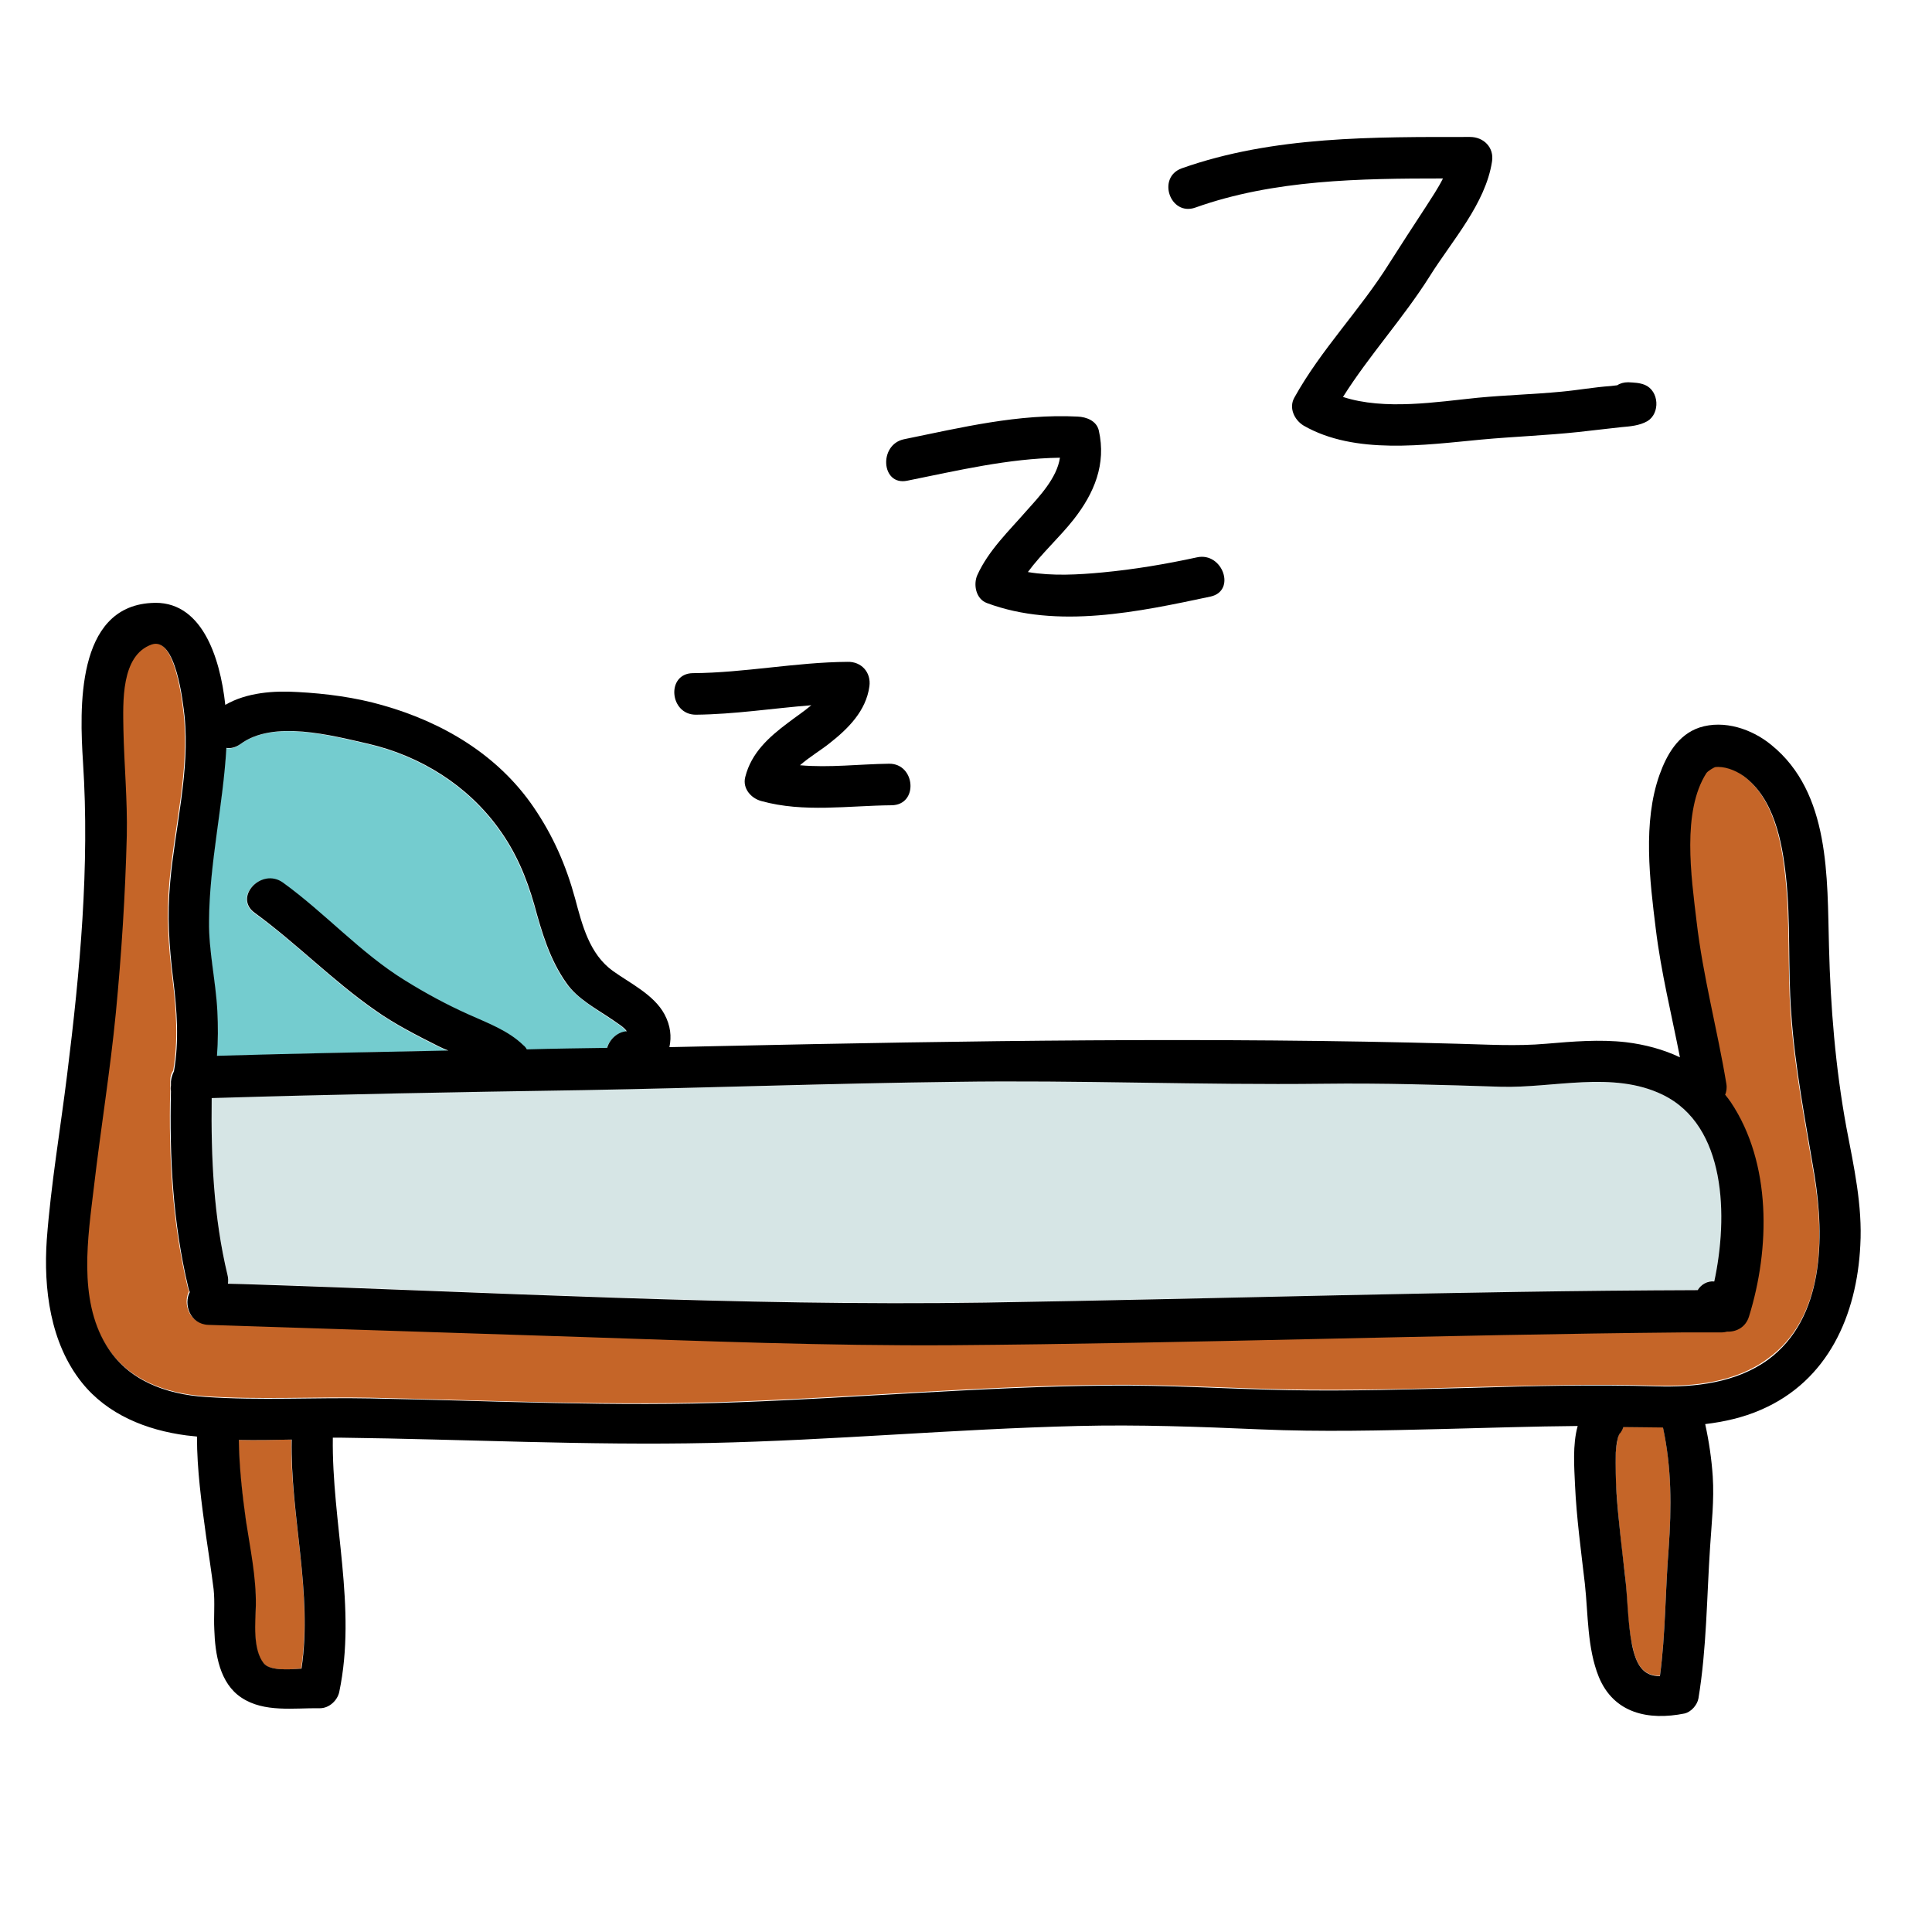
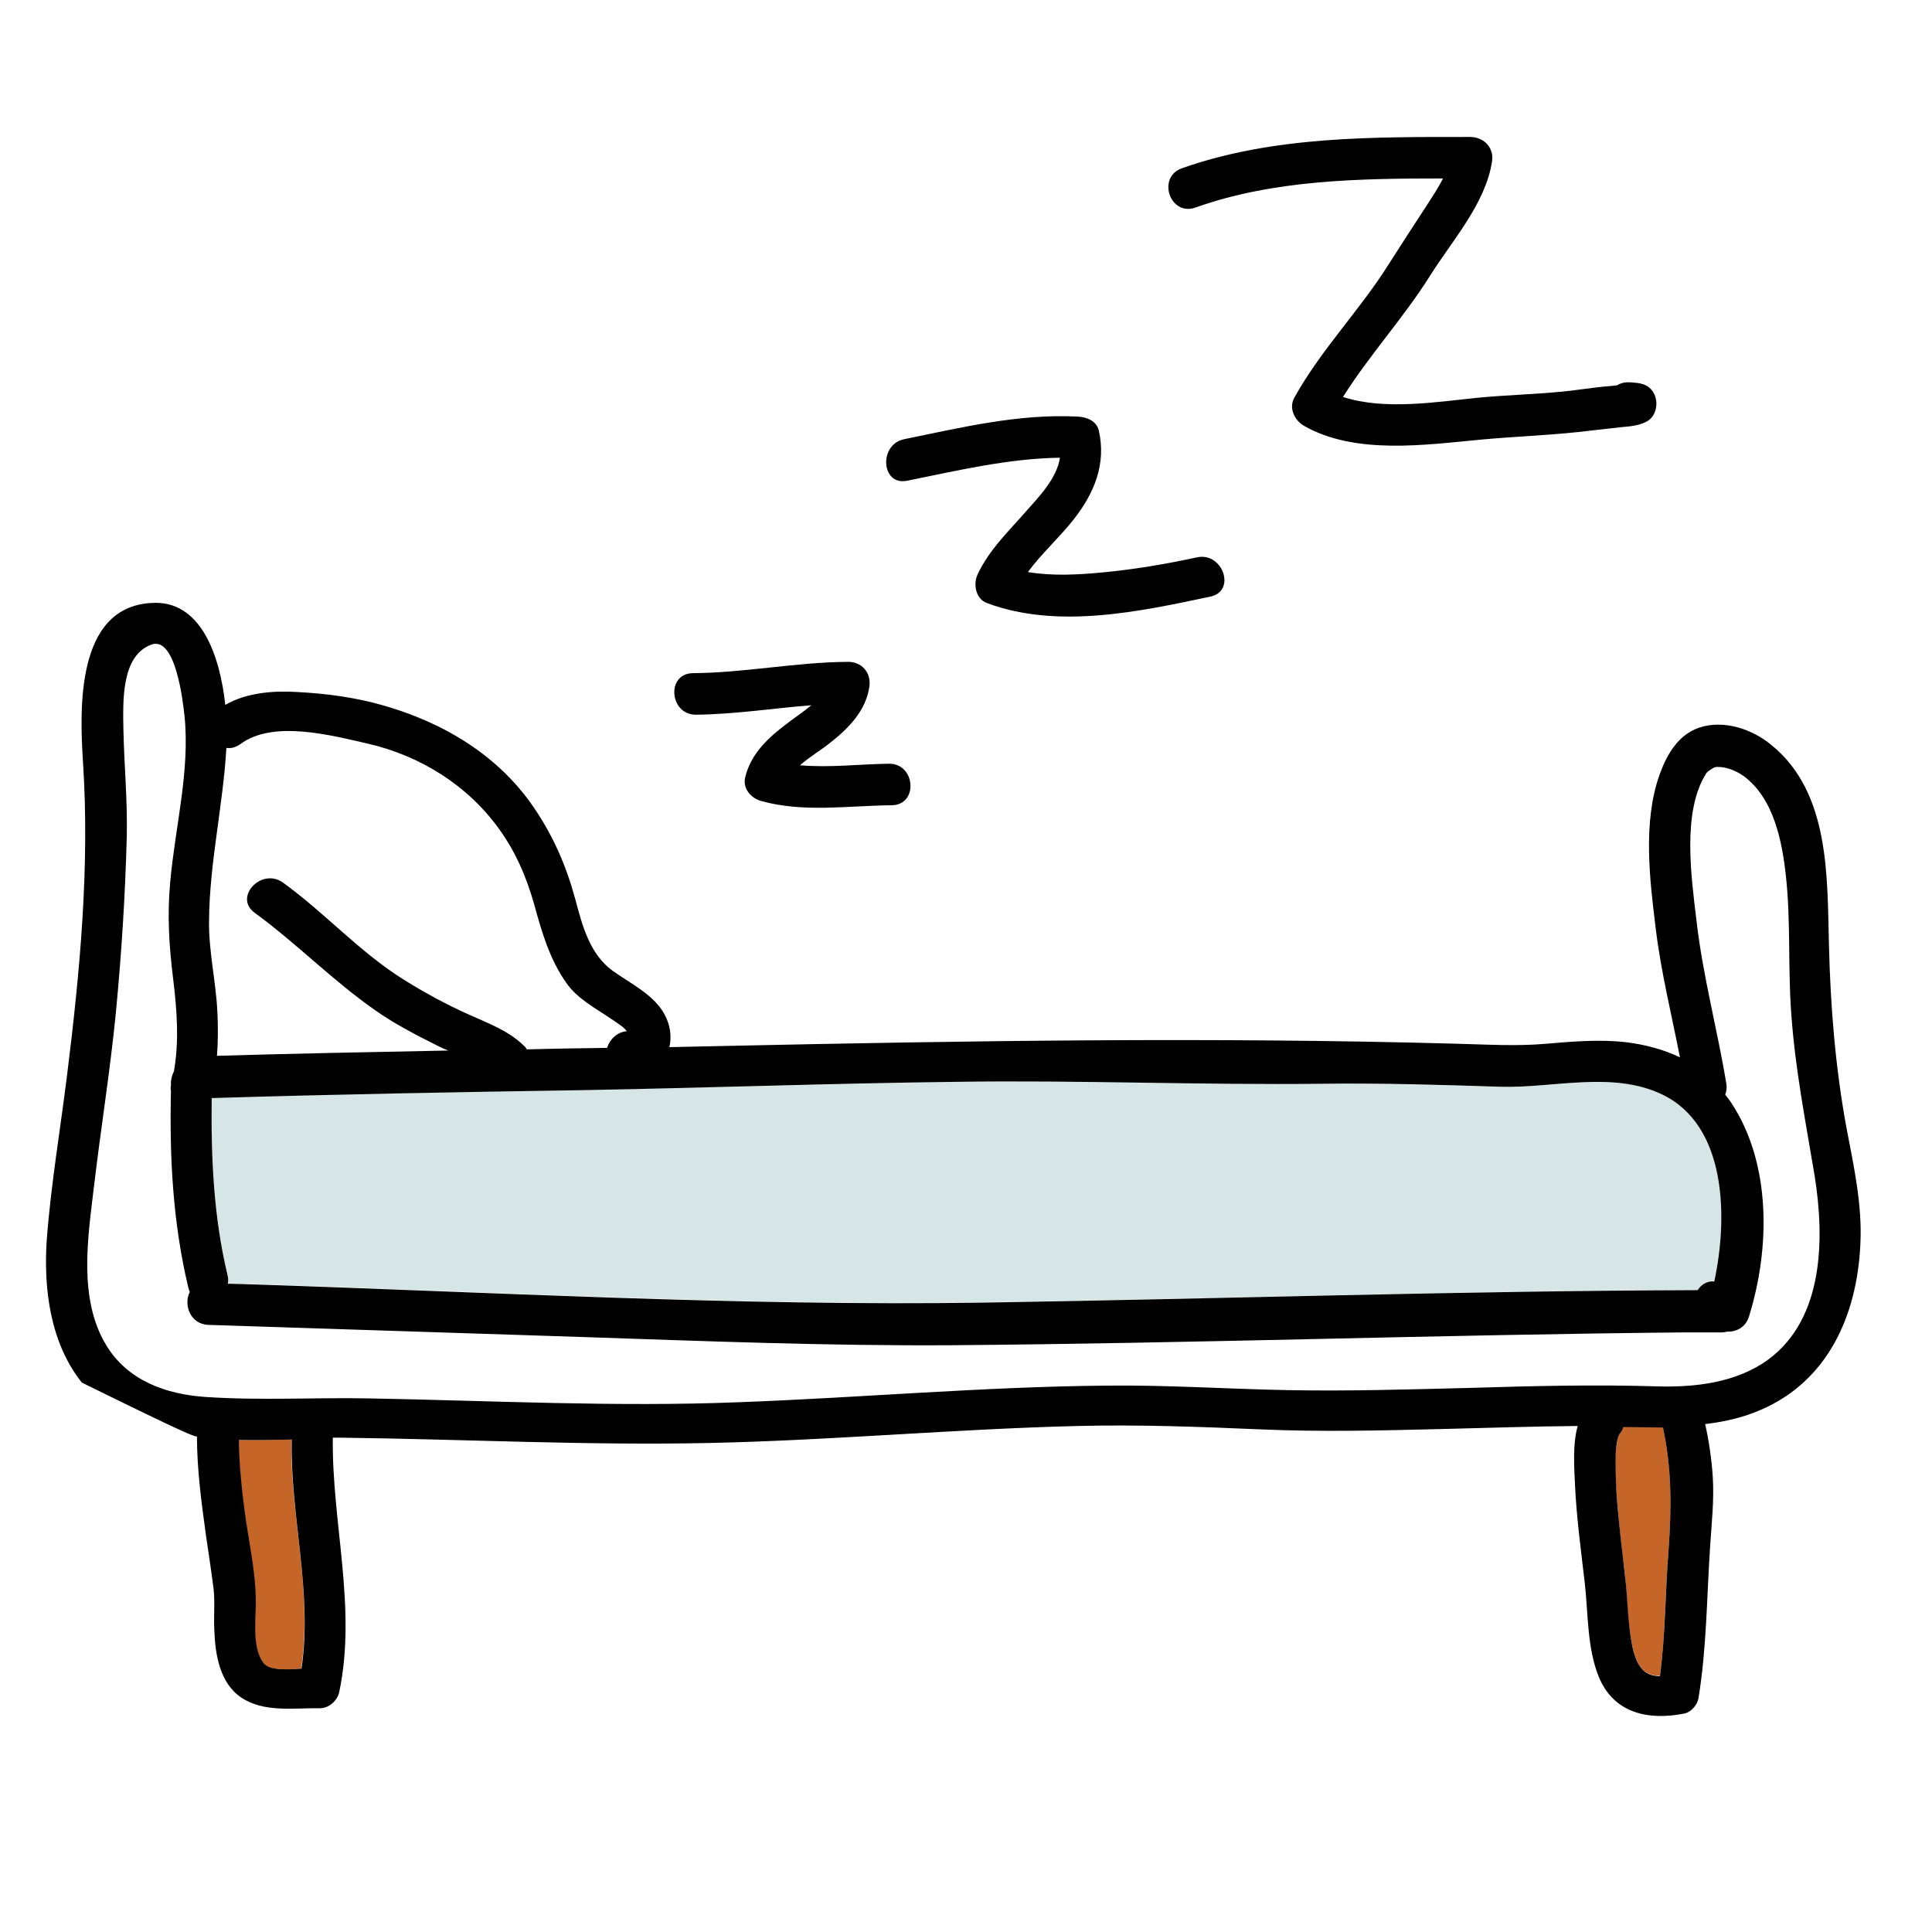
<svg xmlns="http://www.w3.org/2000/svg" width="56" height="56" viewBox="0 0 56 56" fill="none">
  <path d="M8.444 41.727C7.93 41.737 7.427 41.748 6.913 41.737C6.923 42.525 7.011 43.312 7.12 44.089C7.23 44.898 7.416 45.719 7.405 46.528C7.394 47.02 7.306 47.797 7.634 48.212C7.798 48.42 8.313 48.398 8.728 48.366C9.067 46.167 8.411 43.936 8.444 41.727Z" fill="#C56528" />
-   <path d="M17.719 29.553C17.27 29.247 16.734 28.952 16.406 28.503C15.925 27.825 15.695 27.038 15.477 26.239C15.247 25.441 14.941 24.708 14.448 24.03C13.541 22.772 12.173 21.919 10.664 21.569C9.603 21.328 7.908 20.858 6.956 21.58C6.814 21.678 6.683 21.711 6.552 21.689C6.453 23.363 6.059 25.025 6.048 26.709C6.048 27.584 6.245 28.448 6.289 29.323C6.311 29.761 6.311 30.188 6.278 30.614C8.509 30.548 10.752 30.494 12.983 30.461C12.884 30.417 12.797 30.384 12.709 30.341C12.086 30.034 11.441 29.695 10.861 29.291C9.625 28.427 8.586 27.344 7.372 26.469C6.748 26.009 7.569 25.145 8.192 25.594C9.406 26.48 10.434 27.639 11.725 28.427C12.316 28.788 12.939 29.127 13.562 29.411C14.109 29.663 14.711 29.881 15.159 30.308C15.203 30.352 15.236 30.384 15.258 30.428C16.034 30.417 16.811 30.406 17.587 30.384C17.664 30.133 17.894 29.914 18.156 29.903C18.08 29.783 17.916 29.684 17.719 29.553Z" fill="#74CCCF" />
  <path d="M48.202 41.366C47.862 41.366 47.534 41.366 47.195 41.355C47.152 41.355 47.108 41.355 47.053 41.355C47.031 41.431 46.987 41.497 46.922 41.573C46.977 41.519 46.911 41.573 46.889 41.694C46.867 41.825 46.845 41.956 46.834 42.087C46.812 42.481 46.823 42.886 46.856 43.28C46.911 44.067 46.998 44.855 47.097 45.631C47.173 46.298 47.163 47.009 47.305 47.666C47.425 48.245 47.611 48.573 48.114 48.573C48.278 47.348 48.267 46.123 48.366 44.888C48.453 43.673 48.453 42.547 48.202 41.366Z" fill="#C56528" />
  <path d="M48.191 31.73C46.747 31.03 45.03 31.544 43.498 31.5C41.792 31.445 40.075 31.391 38.369 31.413C34.803 31.456 31.248 31.303 27.683 31.358C24.084 31.413 20.497 31.533 16.898 31.587C13.311 31.642 9.723 31.708 6.136 31.817C6.103 33.545 6.191 35.252 6.595 36.947C6.617 37.034 6.617 37.122 6.606 37.198L7.055 37.209C14.208 37.439 21.394 37.855 28.558 37.745C35.438 37.647 42.328 37.417 49.208 37.384C49.317 37.22 49.492 37.111 49.689 37.133C50.105 35.263 50.039 32.627 48.191 31.73Z" fill="#D6E5E5" />
-   <path d="M52.577 34.059C52.314 32.484 52.008 30.942 51.898 29.345C51.811 28.033 51.888 26.698 51.745 25.386C51.636 24.369 51.395 23.111 50.509 22.466C50.258 22.28 49.941 22.181 49.689 22.214C49.656 22.214 49.481 22.323 49.438 22.389C48.727 23.505 49.011 25.397 49.153 26.677C49.339 28.284 49.755 29.805 50.017 31.391C50.039 31.511 50.028 31.62 49.984 31.708C50.039 31.784 50.094 31.85 50.148 31.927C51.33 33.698 51.286 36.17 50.673 38.139C50.575 38.456 50.302 38.587 50.039 38.577C49.995 38.587 49.941 38.598 49.897 38.598C49.536 38.598 49.186 38.598 48.825 38.598C41.727 38.653 34.628 38.916 27.53 38.97C23.953 39.003 20.377 38.85 16.8 38.73L6.016 38.38C5.48 38.358 5.294 37.778 5.48 37.428C5.458 37.384 5.447 37.352 5.436 37.297C4.988 35.416 4.889 33.523 4.933 31.598C4.933 31.555 4.933 31.5 4.933 31.445C4.933 31.402 4.933 31.369 4.933 31.325C4.933 31.205 4.966 31.106 5.02 31.03C5.173 30.144 5.108 29.247 4.998 28.361C4.878 27.409 4.823 26.512 4.911 25.55C5.053 23.964 5.491 22.334 5.327 20.727C5.283 20.344 5.075 18.419 4.375 18.659C3.478 18.966 3.533 20.333 3.555 21.12C3.577 22.159 3.675 23.166 3.653 24.205C3.609 25.922 3.5 27.628 3.336 29.334C3.172 31.019 2.898 32.692 2.702 34.377C2.527 35.842 2.242 37.614 3.052 38.959C3.664 39.977 4.78 40.392 5.928 40.469C7.514 40.578 9.122 40.48 10.708 40.513C14.262 40.589 17.828 40.764 21.394 40.622C24.938 40.491 28.481 40.173 32.036 40.141C33.797 40.119 35.558 40.239 37.319 40.272C39.091 40.305 40.852 40.261 42.623 40.206C44.417 40.163 46.211 40.108 47.994 40.163C49.109 40.195 50.312 40.064 51.231 39.386C52.883 38.205 52.883 35.864 52.577 34.059Z" fill="#C56528" />
-   <path d="M53.517 32.67C53.2 30.942 53.058 29.181 53.014 27.431C52.959 25.441 53.058 22.98 51.341 21.591C50.783 21.131 49.973 20.858 49.263 21.087C48.639 21.295 48.311 21.875 48.103 22.455C47.611 23.833 47.819 25.517 47.994 26.928C48.147 28.186 48.453 29.411 48.694 30.647C48.212 30.417 47.676 30.275 47.13 30.209C46.364 30.122 45.587 30.188 44.822 30.253C43.958 30.33 43.094 30.275 42.23 30.253C35.131 30.056 28.033 30.166 20.934 30.319C20.42 30.33 19.917 30.341 19.403 30.352C19.469 30.045 19.436 29.728 19.261 29.4C18.955 28.831 18.266 28.503 17.762 28.142C17.084 27.65 16.877 26.819 16.669 26.042C16.406 25.08 16.034 24.227 15.466 23.395C14.427 21.875 12.83 20.934 11.091 20.442C10.292 20.212 9.45 20.103 8.63 20.059C7.941 20.016 7.153 20.07 6.53 20.431C6.377 19.02 5.83 17.369 4.375 17.478C2.198 17.609 2.308 20.552 2.406 22.094C2.603 25.102 2.319 28.153 1.947 31.139C1.75 32.736 1.477 34.322 1.356 35.93C1.258 37.352 1.455 38.927 2.373 40.075C3.117 41.005 4.244 41.453 5.403 41.606C5.502 41.617 5.611 41.628 5.709 41.639C5.709 42.602 5.841 43.564 5.972 44.516C6.048 45.03 6.125 45.544 6.191 46.058C6.234 46.441 6.191 46.845 6.212 47.239C6.234 47.939 6.366 48.792 7 49.208C7.656 49.645 8.52 49.503 9.275 49.514C9.537 49.514 9.778 49.295 9.833 49.044C10.347 46.594 9.614 44.133 9.647 41.672C9.734 41.672 9.822 41.672 9.909 41.672C13.464 41.716 17.03 41.902 20.584 41.825C24.139 41.748 27.683 41.42 31.238 41.333C33.009 41.289 34.759 41.355 36.531 41.431C38.292 41.508 40.064 41.464 41.836 41.42C43.138 41.388 44.428 41.344 45.73 41.333C45.577 41.88 45.631 42.536 45.653 43.05C45.697 44.002 45.828 44.953 45.938 45.905C46.036 46.802 46.003 47.764 46.342 48.606C46.78 49.667 47.786 49.875 48.825 49.667C49.022 49.623 49.197 49.416 49.23 49.23C49.47 47.775 49.47 46.298 49.569 44.822C49.612 44.144 49.689 43.487 49.645 42.798C49.612 42.295 49.536 41.781 49.426 41.278C49.973 41.212 50.52 41.092 51.045 40.862C52.992 40.02 53.823 38.117 53.922 36.094C53.987 34.945 53.736 33.819 53.517 32.67ZM27.683 31.358C31.248 31.303 34.814 31.456 38.369 31.413C40.075 31.391 41.792 31.445 43.498 31.5C45.03 31.544 46.747 31.03 48.191 31.73C50.039 32.627 50.094 35.263 49.689 37.144C49.492 37.122 49.306 37.231 49.208 37.395C42.317 37.417 35.438 37.647 28.558 37.756C21.394 37.866 14.219 37.45 7.055 37.22L6.606 37.209C6.617 37.133 6.617 37.045 6.595 36.958C6.191 35.273 6.114 33.556 6.136 31.828C9.723 31.719 13.311 31.653 16.898 31.598C20.497 31.533 24.084 31.402 27.683 31.358ZM6.562 21.678C6.683 21.7 6.825 21.667 6.967 21.569C7.919 20.858 9.614 21.317 10.675 21.558C12.184 21.908 13.552 22.761 14.459 24.019C14.951 24.697 15.258 25.419 15.488 26.228C15.706 27.027 15.936 27.814 16.417 28.492C16.734 28.952 17.281 29.236 17.73 29.542C17.916 29.673 18.091 29.772 18.167 29.892C17.916 29.903 17.675 30.111 17.598 30.373C16.822 30.384 16.045 30.395 15.269 30.417C15.247 30.373 15.214 30.33 15.17 30.297C14.733 29.87 14.131 29.652 13.573 29.4C12.939 29.116 12.316 28.777 11.736 28.416C10.456 27.628 9.428 26.469 8.203 25.583C7.58 25.134 6.759 26.009 7.383 26.458C8.597 27.344 9.647 28.427 10.872 29.28C11.441 29.684 12.086 30.012 12.72 30.33C12.808 30.373 12.906 30.417 12.994 30.45C10.762 30.494 8.52 30.538 6.289 30.603C6.322 30.177 6.322 29.739 6.3 29.312C6.256 28.438 6.048 27.573 6.059 26.698C6.07 25.025 6.464 23.363 6.562 21.678ZM8.739 48.366C8.323 48.398 7.809 48.42 7.645 48.212C7.317 47.797 7.405 47.02 7.416 46.528C7.427 45.708 7.252 44.888 7.131 44.089C7.022 43.312 6.934 42.525 6.923 41.737C7.427 41.748 7.941 41.737 8.455 41.727C8.411 43.936 9.067 46.167 8.739 48.366ZM48.366 44.898C48.267 46.123 48.278 47.359 48.114 48.584C47.622 48.584 47.425 48.256 47.305 47.677C47.173 47.009 47.184 46.309 47.097 45.642C47.009 44.855 46.911 44.078 46.856 43.291C46.834 42.897 46.823 42.492 46.834 42.098C46.845 41.967 46.856 41.836 46.889 41.705C46.911 41.584 46.977 41.53 46.922 41.584C46.987 41.519 47.031 41.442 47.053 41.366C47.097 41.366 47.141 41.366 47.195 41.366C47.534 41.366 47.873 41.377 48.202 41.377C48.453 42.547 48.453 43.673 48.366 44.898ZM51.253 39.408C50.323 40.086 49.12 40.217 48.016 40.184C46.222 40.13 44.428 40.173 42.645 40.228C40.873 40.272 39.112 40.327 37.341 40.294C35.58 40.261 33.819 40.141 32.058 40.163C28.503 40.195 24.959 40.513 21.416 40.644C17.85 40.786 14.295 40.6 10.73 40.534C9.144 40.502 7.536 40.6 5.95 40.491C4.802 40.414 3.686 40.009 3.073 38.981C2.264 37.636 2.548 35.864 2.723 34.398C2.92 32.714 3.194 31.041 3.358 29.356C3.522 27.65 3.631 25.944 3.675 24.227C3.697 23.188 3.598 22.17 3.577 21.142C3.566 20.355 3.5 18.998 4.397 18.681C5.097 18.441 5.305 20.366 5.348 20.748C5.512 22.345 5.075 23.975 4.933 25.572C4.845 26.534 4.9 27.42 5.02 28.383C5.13 29.28 5.195 30.177 5.042 31.052C4.998 31.139 4.966 31.238 4.955 31.347C4.955 31.391 4.955 31.423 4.955 31.467C4.944 31.522 4.944 31.577 4.955 31.62C4.911 33.545 5.009 35.438 5.458 37.319C5.469 37.362 5.48 37.406 5.502 37.45C5.316 37.8 5.502 38.38 6.037 38.402L16.822 38.752C20.398 38.872 23.975 39.014 27.552 38.992C34.65 38.938 41.748 38.686 48.847 38.62C49.208 38.62 49.558 38.62 49.919 38.62C49.962 38.62 50.017 38.609 50.061 38.598C50.323 38.609 50.597 38.478 50.695 38.161C51.308 36.192 51.352 33.72 50.17 31.948C50.116 31.872 50.061 31.795 50.006 31.73C50.039 31.642 50.061 31.544 50.039 31.413C49.777 29.827 49.361 28.306 49.175 26.698C49.022 25.408 48.748 23.527 49.459 22.411C49.503 22.345 49.678 22.247 49.711 22.236C49.962 22.203 50.28 22.312 50.531 22.488C51.417 23.133 51.658 24.391 51.767 25.408C51.909 26.72 51.822 28.055 51.92 29.367C52.03 30.964 52.336 32.506 52.598 34.081C52.883 35.864 52.883 38.205 51.253 39.408Z" fill="black" />
+   <path d="M53.517 32.67C53.2 30.942 53.058 29.181 53.014 27.431C52.959 25.441 53.058 22.98 51.341 21.591C50.783 21.131 49.973 20.858 49.263 21.087C48.639 21.295 48.311 21.875 48.103 22.455C47.611 23.833 47.819 25.517 47.994 26.928C48.147 28.186 48.453 29.411 48.694 30.647C48.212 30.417 47.676 30.275 47.13 30.209C46.364 30.122 45.587 30.188 44.822 30.253C43.958 30.33 43.094 30.275 42.23 30.253C35.131 30.056 28.033 30.166 20.934 30.319C20.42 30.33 19.917 30.341 19.403 30.352C19.469 30.045 19.436 29.728 19.261 29.4C18.955 28.831 18.266 28.503 17.762 28.142C17.084 27.65 16.877 26.819 16.669 26.042C16.406 25.08 16.034 24.227 15.466 23.395C14.427 21.875 12.83 20.934 11.091 20.442C10.292 20.212 9.45 20.103 8.63 20.059C7.941 20.016 7.153 20.07 6.53 20.431C6.377 19.02 5.83 17.369 4.375 17.478C2.198 17.609 2.308 20.552 2.406 22.094C2.603 25.102 2.319 28.153 1.947 31.139C1.75 32.736 1.477 34.322 1.356 35.93C1.258 37.352 1.455 38.927 2.373 40.075C5.502 41.617 5.611 41.628 5.709 41.639C5.709 42.602 5.841 43.564 5.972 44.516C6.048 45.03 6.125 45.544 6.191 46.058C6.234 46.441 6.191 46.845 6.212 47.239C6.234 47.939 6.366 48.792 7 49.208C7.656 49.645 8.52 49.503 9.275 49.514C9.537 49.514 9.778 49.295 9.833 49.044C10.347 46.594 9.614 44.133 9.647 41.672C9.734 41.672 9.822 41.672 9.909 41.672C13.464 41.716 17.03 41.902 20.584 41.825C24.139 41.748 27.683 41.42 31.238 41.333C33.009 41.289 34.759 41.355 36.531 41.431C38.292 41.508 40.064 41.464 41.836 41.42C43.138 41.388 44.428 41.344 45.73 41.333C45.577 41.88 45.631 42.536 45.653 43.05C45.697 44.002 45.828 44.953 45.938 45.905C46.036 46.802 46.003 47.764 46.342 48.606C46.78 49.667 47.786 49.875 48.825 49.667C49.022 49.623 49.197 49.416 49.23 49.23C49.47 47.775 49.47 46.298 49.569 44.822C49.612 44.144 49.689 43.487 49.645 42.798C49.612 42.295 49.536 41.781 49.426 41.278C49.973 41.212 50.52 41.092 51.045 40.862C52.992 40.02 53.823 38.117 53.922 36.094C53.987 34.945 53.736 33.819 53.517 32.67ZM27.683 31.358C31.248 31.303 34.814 31.456 38.369 31.413C40.075 31.391 41.792 31.445 43.498 31.5C45.03 31.544 46.747 31.03 48.191 31.73C50.039 32.627 50.094 35.263 49.689 37.144C49.492 37.122 49.306 37.231 49.208 37.395C42.317 37.417 35.438 37.647 28.558 37.756C21.394 37.866 14.219 37.45 7.055 37.22L6.606 37.209C6.617 37.133 6.617 37.045 6.595 36.958C6.191 35.273 6.114 33.556 6.136 31.828C9.723 31.719 13.311 31.653 16.898 31.598C20.497 31.533 24.084 31.402 27.683 31.358ZM6.562 21.678C6.683 21.7 6.825 21.667 6.967 21.569C7.919 20.858 9.614 21.317 10.675 21.558C12.184 21.908 13.552 22.761 14.459 24.019C14.951 24.697 15.258 25.419 15.488 26.228C15.706 27.027 15.936 27.814 16.417 28.492C16.734 28.952 17.281 29.236 17.73 29.542C17.916 29.673 18.091 29.772 18.167 29.892C17.916 29.903 17.675 30.111 17.598 30.373C16.822 30.384 16.045 30.395 15.269 30.417C15.247 30.373 15.214 30.33 15.17 30.297C14.733 29.87 14.131 29.652 13.573 29.4C12.939 29.116 12.316 28.777 11.736 28.416C10.456 27.628 9.428 26.469 8.203 25.583C7.58 25.134 6.759 26.009 7.383 26.458C8.597 27.344 9.647 28.427 10.872 29.28C11.441 29.684 12.086 30.012 12.72 30.33C12.808 30.373 12.906 30.417 12.994 30.45C10.762 30.494 8.52 30.538 6.289 30.603C6.322 30.177 6.322 29.739 6.3 29.312C6.256 28.438 6.048 27.573 6.059 26.698C6.07 25.025 6.464 23.363 6.562 21.678ZM8.739 48.366C8.323 48.398 7.809 48.42 7.645 48.212C7.317 47.797 7.405 47.02 7.416 46.528C7.427 45.708 7.252 44.888 7.131 44.089C7.022 43.312 6.934 42.525 6.923 41.737C7.427 41.748 7.941 41.737 8.455 41.727C8.411 43.936 9.067 46.167 8.739 48.366ZM48.366 44.898C48.267 46.123 48.278 47.359 48.114 48.584C47.622 48.584 47.425 48.256 47.305 47.677C47.173 47.009 47.184 46.309 47.097 45.642C47.009 44.855 46.911 44.078 46.856 43.291C46.834 42.897 46.823 42.492 46.834 42.098C46.845 41.967 46.856 41.836 46.889 41.705C46.911 41.584 46.977 41.53 46.922 41.584C46.987 41.519 47.031 41.442 47.053 41.366C47.097 41.366 47.141 41.366 47.195 41.366C47.534 41.366 47.873 41.377 48.202 41.377C48.453 42.547 48.453 43.673 48.366 44.898ZM51.253 39.408C50.323 40.086 49.12 40.217 48.016 40.184C46.222 40.13 44.428 40.173 42.645 40.228C40.873 40.272 39.112 40.327 37.341 40.294C35.58 40.261 33.819 40.141 32.058 40.163C28.503 40.195 24.959 40.513 21.416 40.644C17.85 40.786 14.295 40.6 10.73 40.534C9.144 40.502 7.536 40.6 5.95 40.491C4.802 40.414 3.686 40.009 3.073 38.981C2.264 37.636 2.548 35.864 2.723 34.398C2.92 32.714 3.194 31.041 3.358 29.356C3.522 27.65 3.631 25.944 3.675 24.227C3.697 23.188 3.598 22.17 3.577 21.142C3.566 20.355 3.5 18.998 4.397 18.681C5.097 18.441 5.305 20.366 5.348 20.748C5.512 22.345 5.075 23.975 4.933 25.572C4.845 26.534 4.9 27.42 5.02 28.383C5.13 29.28 5.195 30.177 5.042 31.052C4.998 31.139 4.966 31.238 4.955 31.347C4.955 31.391 4.955 31.423 4.955 31.467C4.944 31.522 4.944 31.577 4.955 31.62C4.911 33.545 5.009 35.438 5.458 37.319C5.469 37.362 5.48 37.406 5.502 37.45C5.316 37.8 5.502 38.38 6.037 38.402L16.822 38.752C20.398 38.872 23.975 39.014 27.552 38.992C34.65 38.938 41.748 38.686 48.847 38.62C49.208 38.62 49.558 38.62 49.919 38.62C49.962 38.62 50.017 38.609 50.061 38.598C50.323 38.609 50.597 38.478 50.695 38.161C51.308 36.192 51.352 33.72 50.17 31.948C50.116 31.872 50.061 31.795 50.006 31.73C50.039 31.642 50.061 31.544 50.039 31.413C49.777 29.827 49.361 28.306 49.175 26.698C49.022 25.408 48.748 23.527 49.459 22.411C49.503 22.345 49.678 22.247 49.711 22.236C49.962 22.203 50.28 22.312 50.531 22.488C51.417 23.133 51.658 24.391 51.767 25.408C51.909 26.72 51.822 28.055 51.92 29.367C52.03 30.964 52.336 32.506 52.598 34.081C52.883 35.864 52.883 38.205 51.253 39.408Z" fill="black" />
  <path d="M25.769 22.137C24.905 22.148 24.041 22.258 23.188 22.181C23.461 21.941 23.811 21.733 24.041 21.547C24.587 21.12 25.102 20.606 25.2 19.895C25.255 19.491 24.97 19.173 24.566 19.184C23.067 19.195 21.58 19.502 20.081 19.512C19.305 19.523 19.403 20.716 20.169 20.716C21.295 20.705 22.4 20.53 23.516 20.442C23.297 20.628 23.045 20.792 22.848 20.945C22.291 21.361 21.777 21.82 21.602 22.52C21.514 22.859 21.777 23.144 22.072 23.22C23.297 23.559 24.587 23.352 25.845 23.341C26.633 23.33 26.534 22.127 25.769 22.137ZM34.694 16.155C33.786 16.352 32.878 16.505 31.959 16.592C31.259 16.658 30.505 16.702 29.794 16.581C30.188 16.045 30.712 15.575 31.117 15.061C31.719 14.295 32.069 13.453 31.85 12.48C31.784 12.195 31.489 12.086 31.238 12.075C29.52 11.988 27.869 12.392 26.206 12.731C25.462 12.884 25.539 14.088 26.294 13.934C27.759 13.639 29.225 13.289 30.723 13.267C30.636 13.858 30.122 14.394 29.761 14.798C29.247 15.389 28.656 15.947 28.328 16.669C28.208 16.942 28.284 17.358 28.602 17.478C30.647 18.244 33.02 17.73 35.087 17.292C35.842 17.128 35.438 15.991 34.694 16.155ZM47.677 11.156C47.513 11.091 47.37 11.091 47.195 11.08C47.064 11.08 46.955 11.113 46.878 11.167C46.812 11.178 46.758 11.178 46.692 11.189C46.211 11.222 45.741 11.309 45.259 11.353C44.45 11.43 43.641 11.452 42.842 11.528C41.65 11.648 40.141 11.9 38.927 11.506C39.692 10.292 40.677 9.22 41.442 8.006C42.077 6.989 43.061 5.906 43.247 4.681C43.312 4.277 43.006 3.97 42.612 3.97C39.823 3.97 36.914 3.938 34.256 4.878C33.523 5.141 33.917 6.278 34.65 6.016C36.925 5.206 39.419 5.173 41.825 5.173C41.683 5.458 41.497 5.731 41.322 6.005C40.961 6.552 40.611 7.098 40.261 7.645C39.419 8.991 38.292 10.128 37.516 11.528C37.352 11.823 37.516 12.173 37.789 12.338C39.277 13.191 41.3 12.895 42.93 12.742C43.87 12.655 44.811 12.622 45.741 12.523C46.156 12.48 46.572 12.425 46.998 12.381C47.25 12.359 47.523 12.338 47.753 12.206C48.125 11.977 48.092 11.331 47.677 11.156Z" fill="black" />
</svg>